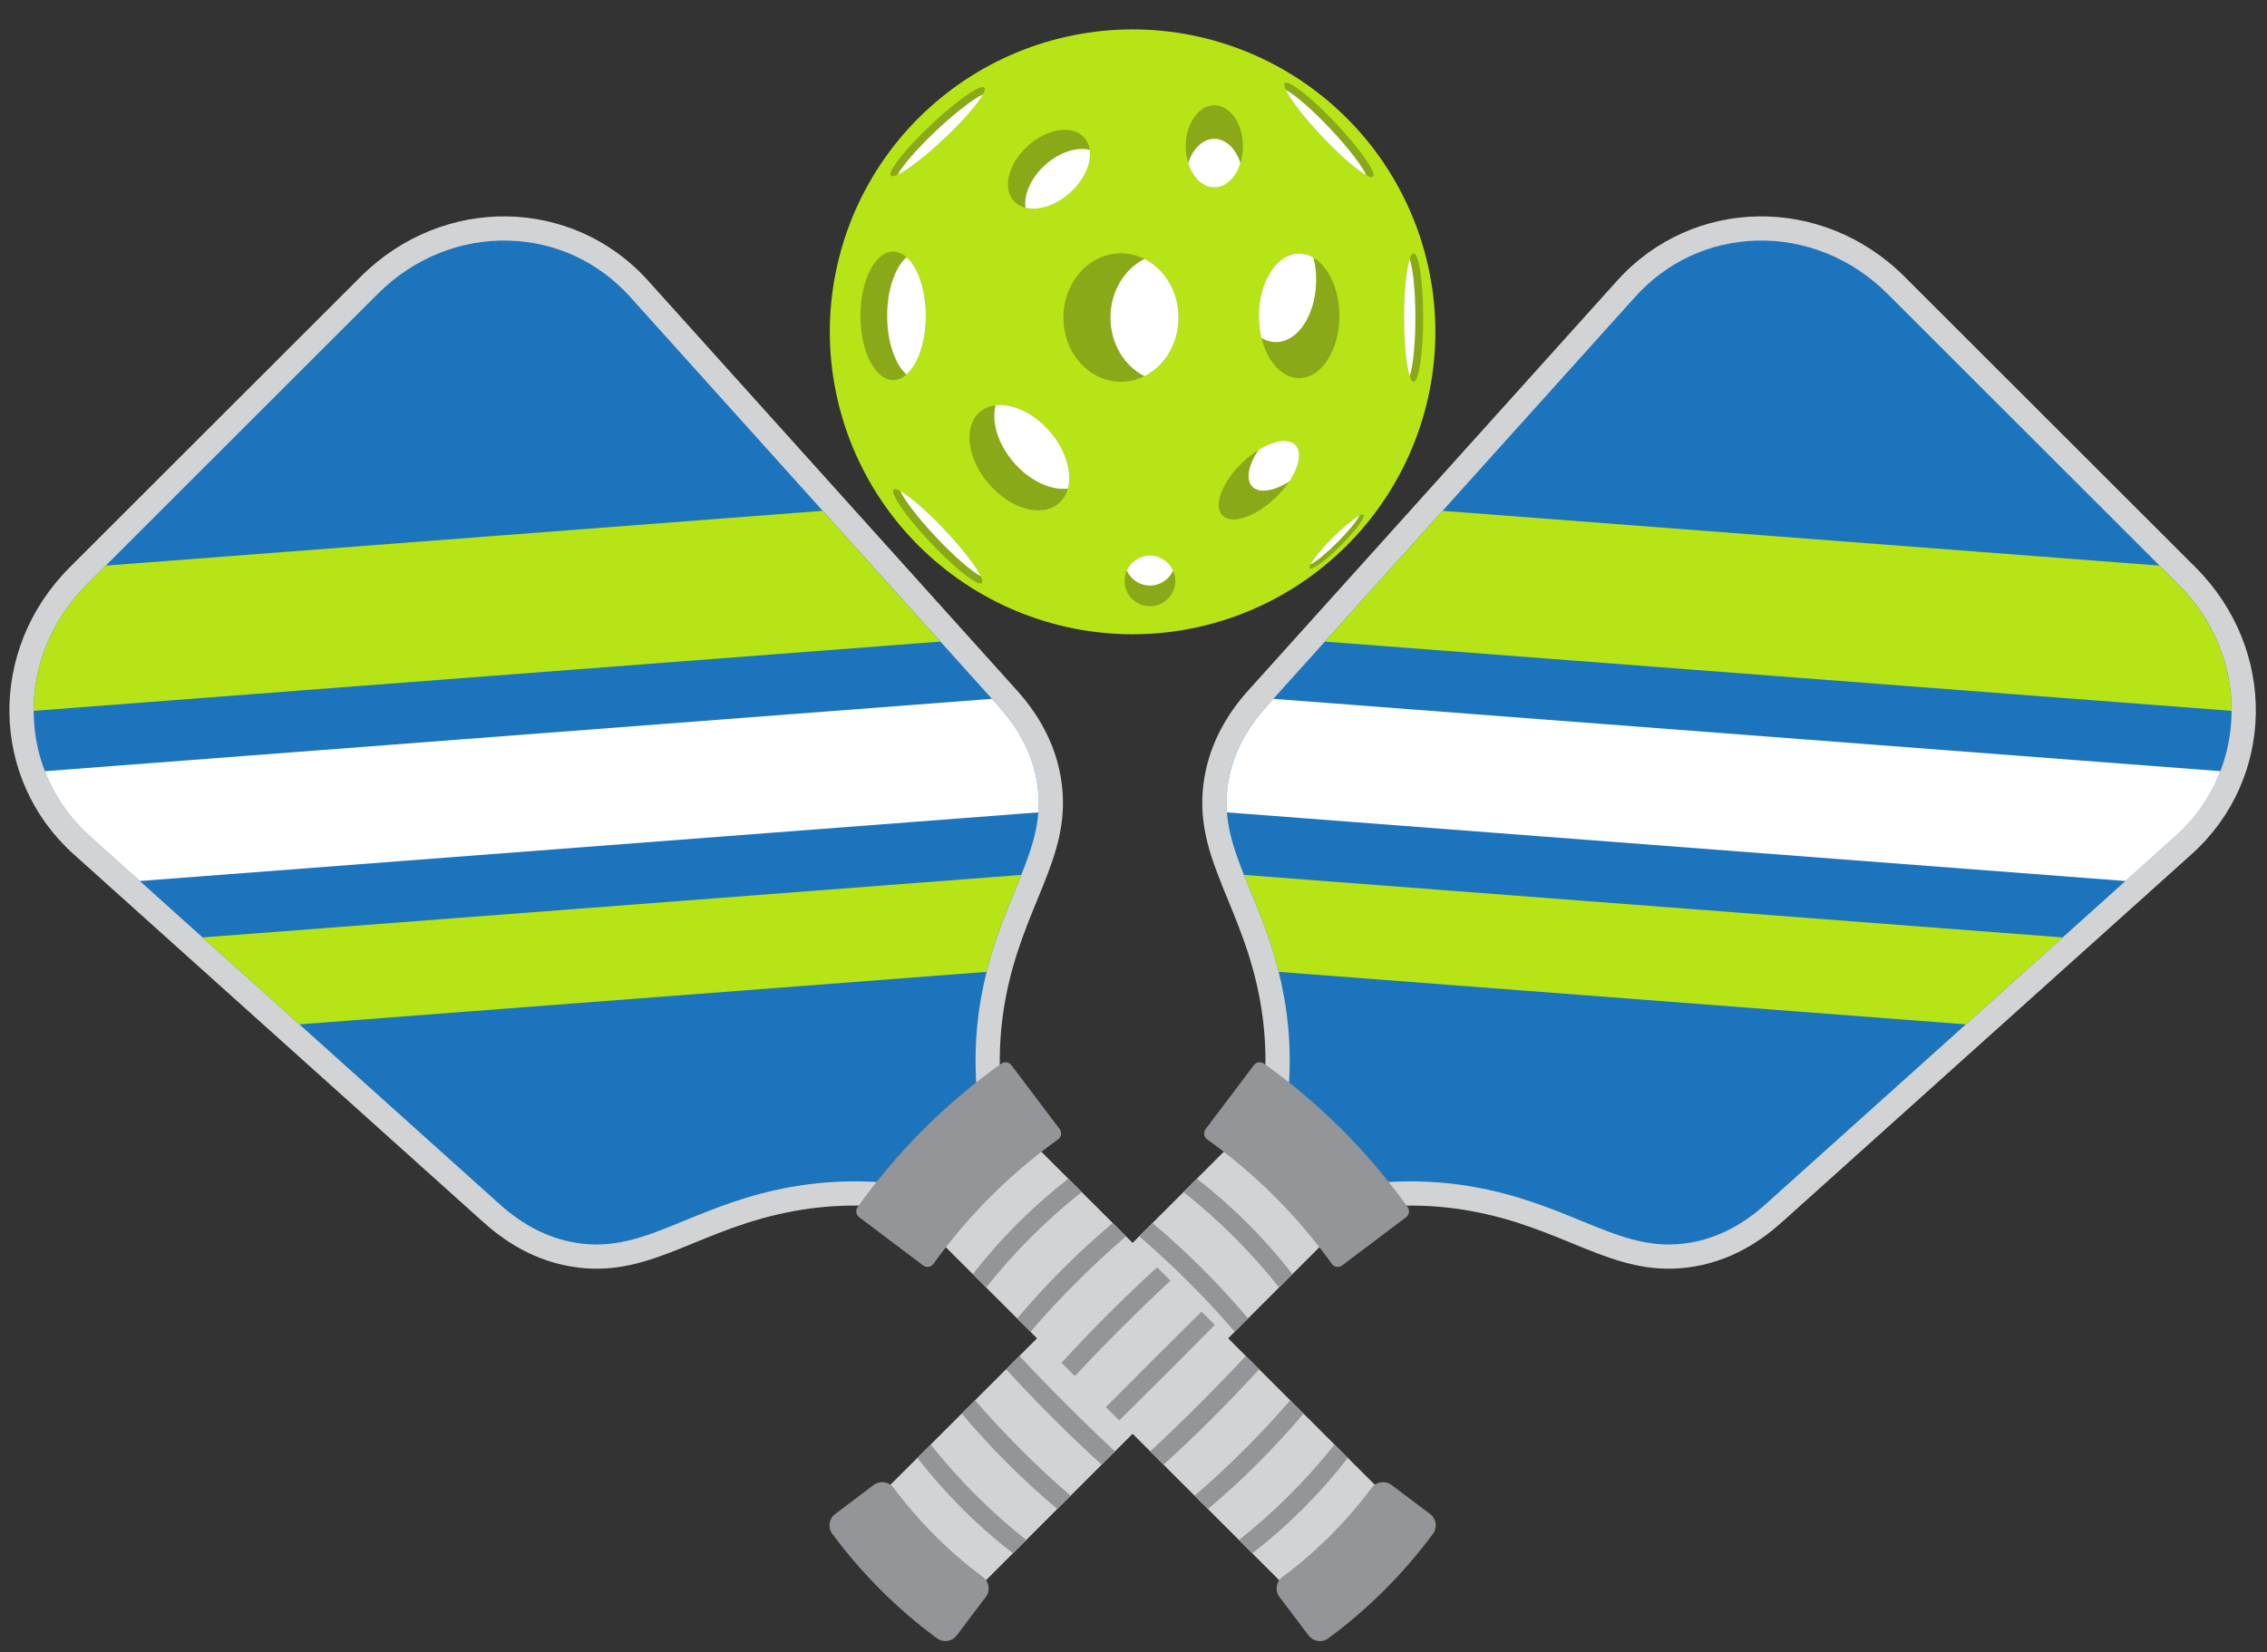
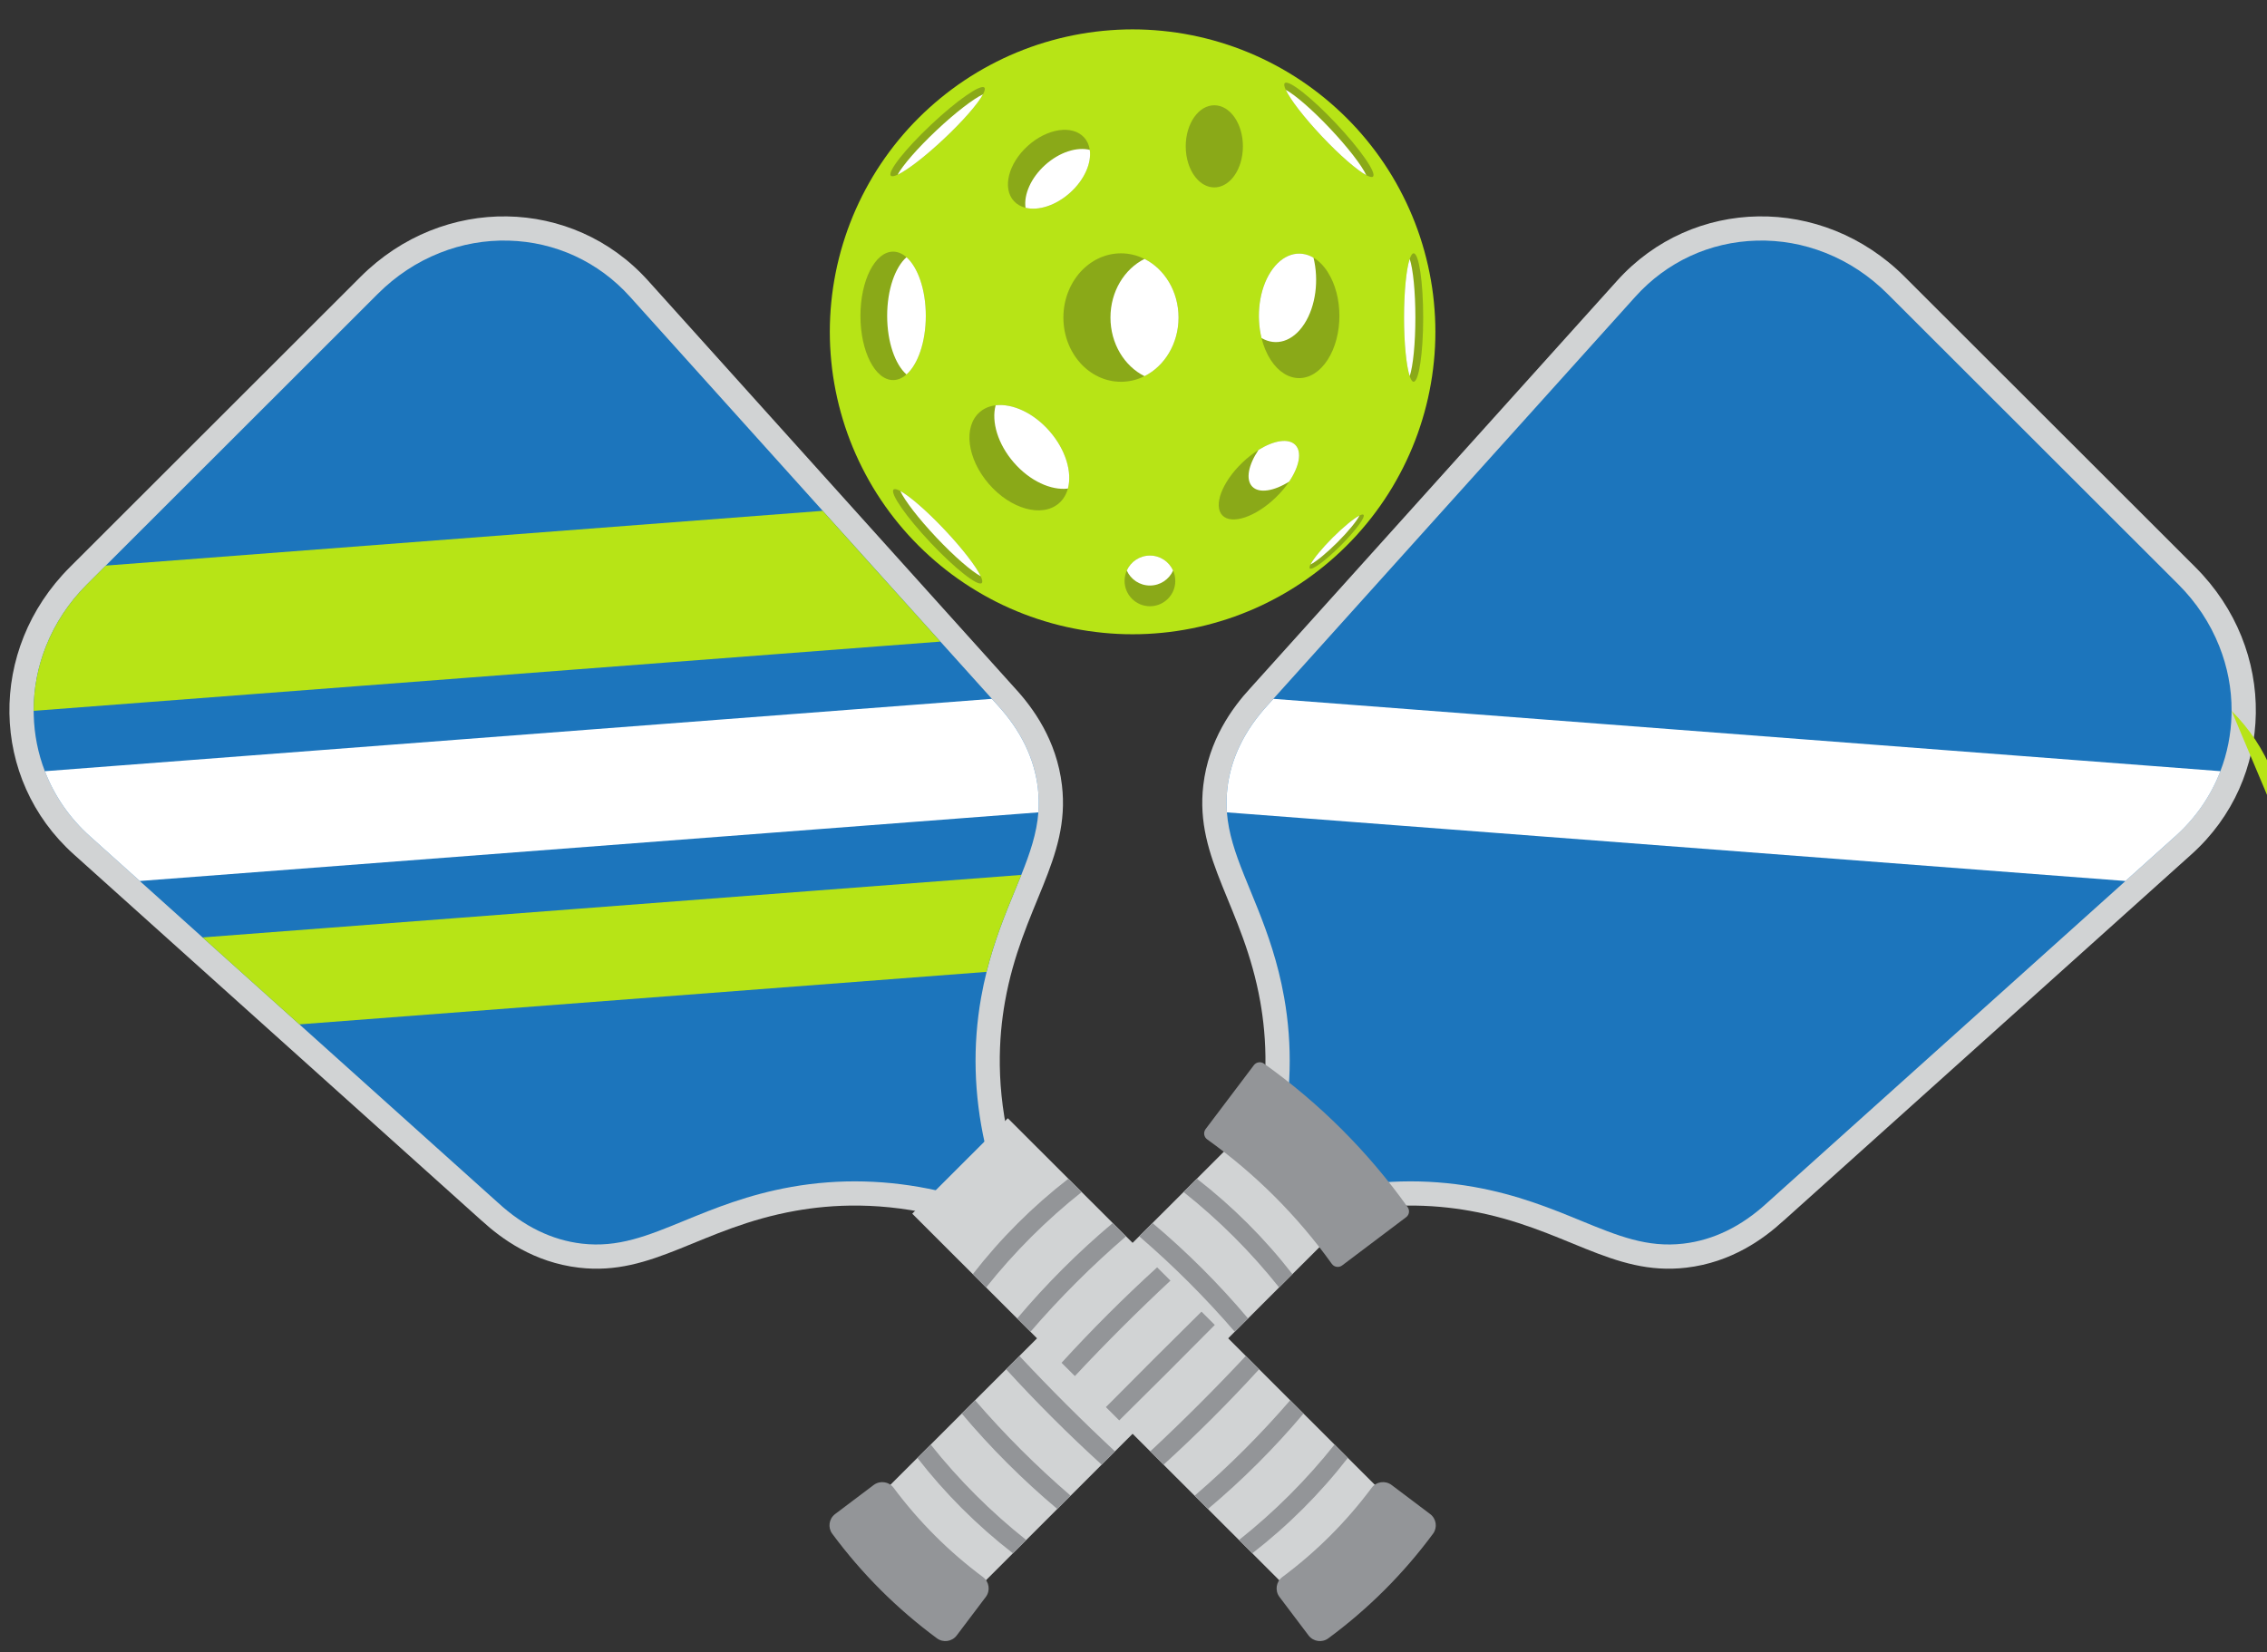
<svg xmlns="http://www.w3.org/2000/svg" id="Layer_1" data-name="Layer 1" viewBox="0 0 800 583.06">
  <rect x="0" y="0" width="800" height="583.06" fill="#333333" stroke="none" />
  <defs>
    <style> .cls-1 { fill: #d1d3d4; } .cls-2 { fill: #b7e416; } .cls-3 { fill: #fff; } .cls-4 { fill: #231f20; opacity: .3; } .cls-5 { fill: #939598; } .cls-6 { fill: #1c75bc; } </style>
  </defs>
  <g>
    <path class="cls-1" d="M629.36,430.86l144.02-129.37c29.53-26.52,30.49-72.21,1.34-101.32l-102.59-102.49c-29.14-29.11-74.87-28.16-101.42,1.34l-129.5,143.87c-6.35,6.88-14.71,18.3-16.58,34.26-3.08,26.25,14.16,42.81,20.11,76.42,2.17,12.28,3.46,30.39-2.34,52.64,3.91,3.91,7.82,7.82,11.73,11.72,3.91,3.91,7.82,7.82,11.73,11.72,22.27-5.8,40.41-4.51,52.69-2.34,33.64,5.95,50.22,23.17,76.5,20.09,15.98-1.86,27.41-10.22,34.3-16.56Z" />
    <path class="cls-6" d="M767.66,295.13l-17.6,15.8-22.16,19.91-34.16,30.68-70.14,63-.04.03c-9.02,8.3-18.94,13.13-29.49,14.36-12.79,1.5-23.14-2.74-36.23-8.11-10.51-4.31-22.43-9.19-37.78-11.91-16.92-2.99-34.24-2.55-51.53,1.32l-16.68-16.66c3.87-17.27,4.32-34.57,1.32-51.48-.56-3.17-1.22-6.19-1.94-9.09-2.78-11.11-6.56-20.33-9.98-28.65-.79-1.91-1.55-3.76-2.27-5.57-3.08-7.71-5.45-14.64-6.02-22.06-.21-2.76-.17-5.6.17-8.56,1.23-10.54,6.07-20.45,14.38-29.46l1.85-2.05,18.19-20.21,41.53-46.15,68-75.54c11.1-12.33,26.32-19.37,42.85-19.81,8.31-.22,16.48,1.23,24.28,4.33,8.13,3.22,15.49,8.09,21.87,14.46l102.59,102.49c6.38,6.37,11.25,13.72,14.48,21.85,2.92,7.34,4.38,15.01,4.35,22.81,0,.48,0,.96-.02,1.45-.18,6.92-1.52,13.6-3.93,19.85-3.34,8.68-8.73,16.51-15.9,22.95Z" />
    <polygon class="cls-1" points="300.21 538.02 443.72 394.65 477.45 428.34 333.93 571.71 300.21 538.02" />
    <path class="cls-5" d="M469.98,446.05c-12.17-16.97-26.98-31.77-43.97-43.92-1.18-.84-1.43-2.49-.56-3.65,5.68-7.52,11.35-15.03,17.03-22.55.84-1.12,2.42-1.36,3.56-.55,19.63,13.98,36.71,31.05,50.71,50.66.81,1.14.57,2.71-.55,3.55-7.53,5.67-15.05,11.34-22.57,17.02-1.16.87-2.81.62-3.65-.56Z" />
-     <path class="cls-2" d="M787.5,250.88l-319.95-24.44,41.53-46.15,252.98,19.33,6.61,6.6c6.38,6.37,11.25,13.72,14.48,21.85,2.92,7.34,4.38,15.01,4.35,22.81Z" />
+     <path class="cls-2" d="M787.5,250.88c6.38,6.37,11.25,13.72,14.48,21.85,2.92,7.34,4.38,15.01,4.35,22.81Z" />
    <path class="cls-3" d="M767.66,295.13l-17.6,15.8-317.1-24.22c-.21-2.76-.17-5.6.17-8.56,1.23-10.54,6.07-20.45,14.38-29.46l1.85-2.05,334.2,25.53c-3.34,8.68-8.72,16.51-15.9,22.95Z" />
-     <path class="cls-2" d="M727.9,330.85l-34.16,30.68-242.5-18.53c-2.78-11.11-6.56-20.33-9.98-28.65-.79-1.91-1.55-3.76-2.27-5.57l288.91,22.07Z" />
    <path class="cls-5" d="M315.35,525.1c8.94,11.98,19.53,22.57,31.53,31.49,2.22,1.66,2.67,4.8,1,7.01-3.42,4.53-6.85,9.06-10.27,13.6-1.65,2.18-4.75,2.64-6.96,1.02-14.11-10.41-26.54-22.82-36.96-36.92-1.63-2.2-1.17-5.3,1.02-6.95,4.54-3.42,9.07-6.84,13.61-10.26,2.22-1.66,5.37-1.22,7.03,1.01Z" />
    <path class="cls-5" d="M456.09,449.69l-4.7,4.69c-9.91-12.46-21.25-23.79-33.73-33.69l4.7-4.69c12.61,9.77,23.95,21.09,33.73,33.69Z" />
    <path class="cls-5" d="M440.43,465.33l-4.69,4.69c-10.37-12.02-21.7-23.34-33.73-33.69l4.69-4.69c12.16,10.22,23.5,21.54,33.73,33.69Z" />
    <path class="cls-5" d="M424.78,480.97l-4.7,4.69c-10.81-11.57-22.14-22.89-33.73-33.69l4.7-4.69c11.72,10.67,23.05,21.99,33.73,33.69Z" />
    <path class="cls-5" d="M409.13,496.61l-4.7,4.69c-11.26-11.12-22.6-22.44-33.73-33.69l4.7-4.69c11.26,11.12,22.6,22.44,33.73,33.69Z" />
    <path class="cls-5" d="M393.47,512.24l-4.7,4.69c-11.71-10.67-23.05-21.99-33.73-33.69l4.7-4.69c10.82,11.57,22.15,22.89,33.73,33.69Z" />
    <path class="cls-5" d="M377.82,527.88l-4.7,4.69c-12.16-10.22-23.5-21.54-33.73-33.69l4.7-4.69c10.37,12.02,21.7,23.34,33.73,33.69Z" />
    <path class="cls-5" d="M362.16,543.52l-4.7,4.69c-12.61-9.77-23.95-21.09-33.73-33.69l4.7-4.69c9.91,12.46,21.25,23.79,33.73,33.69Z" />
    <path class="cls-1" d="M170.03,430.86L26,301.49c-29.53-26.52-30.49-72.21-1.34-101.32l102.59-102.49c29.14-29.11,74.87-28.15,101.42,1.34l129.5,143.87c6.35,6.88,14.71,18.3,16.58,34.26,3.08,26.25-14.16,42.81-20.11,76.42-2.17,12.28-3.46,30.39,2.34,52.64-3.91,3.91-7.82,7.82-11.73,11.72-3.91,3.91-7.82,7.82-11.73,11.72-22.27-5.8-40.41-4.51-52.69-2.34-33.64,5.95-50.22,23.17-76.5,20.09-15.98-1.86-27.41-10.22-34.3-16.56Z" />
    <path class="cls-6" d="M31.73,295.13l17.6,15.8,22.16,19.91,34.16,30.68,70.14,63,.04.03c9.02,8.3,18.94,13.13,29.49,14.36,12.79,1.5,23.14-2.74,36.23-8.11,10.51-4.31,22.43-9.19,37.78-11.91,16.92-2.99,34.24-2.55,51.53,1.32l16.68-16.66c-3.87-17.27-4.32-34.57-1.32-51.48.56-3.17,1.22-6.19,1.94-9.09,2.78-11.11,6.56-20.33,9.98-28.65.79-1.91,1.55-3.76,2.27-5.57,3.08-7.71,5.45-14.64,6.02-22.06.21-2.76.17-5.6-.17-8.56-1.23-10.54-6.07-20.45-14.38-29.46l-1.85-2.05-18.19-20.21-41.53-46.15-67.99-75.54c-11.1-12.33-26.32-19.37-42.85-19.81-8.31-.22-16.48,1.23-24.28,4.33-8.13,3.22-15.49,8.09-21.87,14.46L30.71,206.22c-6.38,6.37-11.25,13.72-14.48,21.85-2.92,7.34-4.38,15.01-4.35,22.81,0,.48,0,.97.02,1.45.18,6.92,1.52,13.6,3.93,19.85,3.34,8.68,8.72,16.51,15.9,22.95Z" />
    <polygon class="cls-1" points="321.92 428.35 355.65 394.66 499.17 538.02 465.44 571.71 321.92 428.35" />
-     <path class="cls-5" d="M329.41,446.05c12.17-16.97,26.98-31.77,43.97-43.92,1.18-.84,1.43-2.49.56-3.65-5.68-7.52-11.35-15.03-17.03-22.55-.84-1.12-2.42-1.36-3.56-.55-19.63,13.98-36.71,31.05-50.71,50.66-.81,1.14-.57,2.71.55,3.55,7.53,5.67,15.05,11.34,22.57,17.02,1.16.87,2.81.62,3.65-.56Z" />
    <path class="cls-2" d="M11.88,250.88l319.95-24.44-41.53-46.15-252.98,19.33-6.61,6.6c-6.38,6.37-11.25,13.72-14.48,21.85-2.92,7.34-4.38,15.01-4.35,22.81Z" />
    <path class="cls-3" d="M31.73,295.13l17.6,15.8,317.1-24.22c.21-2.76.17-5.6-.17-8.56-1.23-10.54-6.07-20.45-14.38-29.46l-1.85-2.05L15.83,272.18c3.34,8.68,8.72,16.51,15.9,22.95Z" />
    <path class="cls-2" d="M71.49,330.85l34.16,30.68,242.5-18.53c2.78-11.11,6.56-20.33,9.98-28.65.79-1.91,1.55-3.76,2.27-5.57l-288.91,22.07Z" />
    <path class="cls-5" d="M484.04,525.1c-8.94,11.98-19.53,22.57-31.53,31.49-2.22,1.66-2.67,4.8-1,7.01,3.42,4.53,6.85,9.06,10.27,13.6,1.65,2.18,4.75,2.64,6.96,1.02,14.11-10.41,26.54-22.82,36.96-36.92,1.63-2.2,1.17-5.3-1.02-6.95-4.54-3.42-9.07-6.84-13.61-10.26-2.22-1.66-5.37-1.22-7.03,1.01Z" />
    <path class="cls-5" d="M343.3,449.69l4.7,4.69c9.91-12.46,21.25-23.79,33.73-33.69l-4.7-4.69c-12.61,9.77-23.95,21.09-33.73,33.69Z" />
    <path class="cls-5" d="M358.95,465.33l4.69,4.69c10.37-12.02,21.7-23.34,33.73-33.69l-4.69-4.69c-12.16,10.22-23.5,21.54-33.73,33.69Z" />
    <path class="cls-5" d="M374.61,480.97l4.7,4.69c10.81-11.57,22.15-22.89,33.73-33.69l-4.7-4.69c-11.72,10.67-23.05,21.99-33.73,33.69Z" />
    <path class="cls-5" d="M390.26,496.61l4.7,4.69c11.26-11.12,22.6-22.44,33.73-33.69l-4.7-4.69c-11.26,11.12-22.6,22.44-33.73,33.69Z" />
    <path class="cls-5" d="M405.91,512.24l4.7,4.69c11.71-10.67,23.05-21.99,33.73-33.69l-4.7-4.69c-10.82,11.57-22.15,22.89-33.73,33.69Z" />
    <path class="cls-5" d="M421.57,527.88l4.7,4.69c12.16-10.22,23.5-21.54,33.73-33.69l-4.7-4.69c-10.37,12.02-21.7,23.34-33.73,33.69Z" />
    <path class="cls-5" d="M437.22,543.52l4.7,4.69c12.61-9.77,23.95-21.09,33.73-33.69l-4.7-4.69c-9.91,12.46-21.25,23.79-33.73,33.69Z" />
  </g>
  <g>
    <path class="cls-2" d="M506.53,117.11c0,1.75-.04,3.49-.13,5.24-.09,1.74-.21,3.49-.39,5.22-.17,1.74-.39,3.47-.64,5.2-.26,1.73-.56,3.45-.9,5.16-.34,1.71-.72,3.42-1.15,5.11-.42,1.69-.89,3.38-1.4,5.05-.51,1.67-1.06,3.33-1.64,4.97-.59,1.64-1.22,3.27-1.89,4.89-.67,1.61-1.38,3.21-2.13,4.79-.75,1.58-1.53,3.14-2.36,4.68-.82,1.54-1.69,3.06-2.58,4.56-.9,1.5-1.83,2.97-2.81,4.43-.97,1.45-1.98,2.88-3.02,4.28-1.04,1.4-2.12,2.78-3.23,4.13-1.11,1.35-2.25,2.67-3.43,3.97s-2.38,2.56-3.62,3.79c-1.24,1.24-2.5,2.44-3.8,3.61-1.3,1.17-2.62,2.31-3.97,3.42-1.35,1.11-2.73,2.18-4.13,3.22-1.4,1.04-2.83,2.05-4.29,3.02-1.45.97-2.93,1.9-4.43,2.8s-3.02,1.76-4.56,2.58c-1.54.82-3.1,1.61-4.68,2.36-1.58.75-3.18,1.45-4.79,2.12-1.62.67-3.25,1.3-4.89,1.89-1.65.59-3.31,1.14-4.98,1.64-1.67.51-3.36.97-5.05,1.4-1.7.42-3.4.81-5.12,1.15-1.71.34-3.44.64-5.17.9-1.73.26-3.46.47-5.2.64-1.74.17-3.48.3-5.23.39-1.75.09-3.49.13-5.24.13s-3.5-.04-5.24-.13c-1.75-.09-3.49-.21-5.23-.39s-3.47-.38-5.2-.64c-1.73-.26-3.45-.55-5.17-.9-1.71-.34-3.42-.72-5.12-1.15-1.7-.42-3.38-.89-5.05-1.4-1.67-.51-3.33-1.05-4.98-1.64-1.65-.59-3.28-1.22-4.89-1.89-1.62-.67-3.21-1.38-4.79-2.12s-3.14-1.53-4.68-2.36c-1.54-.82-3.06-1.68-4.56-2.58-1.5-.9-2.98-1.83-4.43-2.8-1.45-.97-2.88-1.98-4.29-3.02-1.4-1.04-2.78-2.11-4.13-3.22-1.35-1.11-2.68-2.25-3.97-3.42-1.3-1.17-2.56-2.38-3.8-3.61-1.24-1.24-2.44-2.5-3.62-3.79-1.17-1.29-2.32-2.62-3.43-3.97-1.11-1.35-2.18-2.73-3.23-4.13-1.04-1.4-2.05-2.83-3.02-4.28-.97-1.45-1.91-2.93-2.81-4.43-.9-1.5-1.76-3.02-2.58-4.56s-1.61-3.1-2.36-4.68c-.75-1.58-1.46-3.18-2.13-4.79-.67-1.61-1.3-3.24-1.89-4.89-.59-1.64-1.14-3.3-1.64-4.97-.51-1.67-.97-3.35-1.4-5.05-.42-1.69-.81-3.4-1.15-5.11-.34-1.71-.64-3.43-.9-5.16-.26-1.73-.47-3.46-.64-5.2-.17-1.74-.3-3.48-.39-5.22-.09-1.74-.13-3.49-.13-5.24,0-1.75.04-3.49.13-5.24.09-1.74.21-3.49.39-5.22.17-1.74.39-3.47.64-5.2.26-1.73.56-3.45.9-5.16.34-1.71.72-3.42,1.15-5.11.42-1.69.89-3.38,1.4-5.05.51-1.67,1.06-3.33,1.64-4.97.59-1.64,1.22-3.27,1.89-4.89.67-1.61,1.38-3.21,2.13-4.79.75-1.58,1.53-3.14,2.36-4.68.82-1.54,1.69-3.06,2.58-4.56.9-1.5,1.83-2.97,2.81-4.43.97-1.45,1.98-2.88,3.02-4.28,1.04-1.4,2.12-2.78,3.23-4.13,1.11-1.35,2.25-2.67,3.43-3.97,1.17-1.29,2.38-2.56,3.62-3.79,1.24-1.24,2.5-2.44,3.8-3.61s2.62-2.31,3.97-3.42c1.35-1.11,2.73-2.18,4.13-3.22,1.4-1.04,2.83-2.05,4.29-3.02,1.45-.97,2.93-1.9,4.43-2.8s3.02-1.76,4.56-2.58c1.54-.82,3.1-1.61,4.68-2.36,1.58-.75,3.18-1.45,4.79-2.12,1.62-.67,3.25-1.3,4.89-1.89,1.65-.59,3.31-1.14,4.98-1.64,1.67-.51,3.36-.97,5.05-1.4,1.7-.42,3.4-.81,5.12-1.15,1.71-.34,3.44-.64,5.17-.9,1.73-.26,3.46-.47,5.2-.64,1.74-.17,3.48-.3,5.23-.39,1.75-.09,3.49-.13,5.24-.13s3.5.04,5.24.13c1.75.09,3.49.21,5.23.39,1.74.17,3.47.38,5.2.64,1.73.26,3.45.55,5.17.9,1.71.34,3.42.72,5.12,1.15,1.7.42,3.38.89,5.05,1.4,1.67.51,3.33,1.05,4.98,1.64,1.65.59,3.28,1.22,4.89,1.89,1.62.67,3.21,1.38,4.79,2.12,1.58.75,3.14,1.53,4.68,2.36,1.54.82,3.06,1.68,4.56,2.58,1.5.9,2.98,1.83,4.43,2.8,1.45.97,2.88,1.98,4.29,3.02,1.4,1.04,2.78,2.11,4.13,3.22,1.35,1.11,2.68,2.25,3.97,3.42,1.3,1.17,2.56,2.38,3.8,3.61,1.24,1.24,2.44,2.5,3.62,3.79,1.17,1.29,2.32,2.62,3.43,3.97,1.11,1.35,2.18,2.73,3.23,4.13,1.04,1.4,2.05,2.83,3.02,4.28.97,1.45,1.91,2.93,2.81,4.43.9,1.5,1.76,3.02,2.58,4.56.82,1.54,1.61,3.1,2.36,4.68.75,1.58,1.46,3.18,2.13,4.79.67,1.61,1.3,3.24,1.89,4.89.59,1.64,1.14,3.3,1.64,4.97.51,1.67.97,3.35,1.4,5.05.42,1.69.81,3.4,1.15,5.11.34,1.71.64,3.43.9,5.16.26,1.73.47,3.46.64,5.2.17,1.74.3,3.48.39,5.22.09,1.74.13,3.49.13,5.24Z" />
    <g>
      <path class="cls-4" d="M457.13,157.04c2.41,2.49,1.36,7.65-2.2,12.94-1.28,1.9-2.87,3.81-4.75,5.62-7.11,6.86-15.53,9.68-18.81,6.3-3.27-3.39-.16-11.7,6.96-18.56,1.88-1.81,3.84-3.34,5.78-4.55,5.41-3.37,10.61-4.24,13.02-1.75Z" />
      <path class="cls-3" d="M457.13,157.04c2.41,2.49,1.36,7.65-2.2,12.94-5.41,3.37-10.61,4.24-13.02,1.75-2.41-2.49-1.36-7.65,2.2-12.94,5.41-3.37,10.61-4.24,13.02-1.75Z" />
      <path class="cls-4" d="M428.52,66.14c-4.1,0-7.64-3.52-9.21-8.57-.57-1.81-.88-3.82-.88-5.93,0-8.01,4.52-14.49,10.09-14.49s10.09,6.49,10.09,14.49c0,2.11-.32,4.12-.88,5.93-1.58,5.05-5.11,8.57-9.21,8.57Z" />
-       <path class="cls-3" d="M428.52,66.14c-4.1,0-7.64-3.52-9.21-8.57,1.58-5.05,5.11-8.57,9.21-8.57s7.64,3.52,9.21,8.57c-1.58,5.05-5.11,8.57-9.21,8.57Z" />
      <path class="cls-4" d="M405.8,196.07c3.64,0,6.77,2.17,8.17,5.29.5,1.12.78,2.35.78,3.66,0,4.94-4.01,8.94-8.95,8.94s-8.95-4-8.95-8.94c0-1.3.28-2.54.78-3.66,1.4-3.12,4.53-5.29,8.17-5.29Z" />
      <path class="cls-3" d="M405.8,196.07c3.64,0,6.77,2.17,8.17,5.29-1.4,3.12-4.53,5.29-8.17,5.29s-6.77-2.17-8.17-5.29c1.4-3.12,4.53-5.29,8.17-5.29Z" />
      <path class="cls-4" d="M468.5,95.94c-1.46-2.26-3.17-3.93-4.99-5-5.07-2.98-11.03-1.32-15.11,5-4.09,6.32-5.17,15.52-3.23,23.36.69,2.81,1.77,5.44,3.23,7.71,5.55,8.58,14.55,8.58,20.1,0,5.55-8.58,5.55-22.48,0-31.06Z" />
      <path class="cls-3" d="M448.41,95.94c4.09-6.32,10.04-7.98,15.11-5,1.93,7.84.85,17.04-3.23,23.36-4.09,6.32-10.04,7.98-15.11,5-1.93-7.84-.85-17.05,3.23-23.36Z" />
      <path class="cls-4" d="M415.89,112.07c0,9.22-4.93,17.15-12.01,20.69-2.54,1.27-5.35,1.98-8.31,1.98-11.22,0-20.31-10.15-20.31-22.66s9.1-22.67,20.31-22.67c2.96,0,5.77.71,8.31,1.98,7.08,3.54,12.01,11.47,12.01,20.69Z" />
      <path class="cls-3" d="M415.89,112.07c0,9.22-4.93,17.15-12.01,20.69-7.08-3.54-12.01-11.47-12.01-20.69s4.93-17.15,12.01-20.69c7.08,3.54,12.01,11.47,12.01,20.69Z" />
      <path class="cls-4" d="M370.44,152.25c5.68,6.54,7.96,14.43,6.41,20.18-.56,2.06-1.61,3.85-3.17,5.2-5.93,5.13-16.99,2.09-24.7-6.8-7.71-8.89-9.16-20.26-3.24-25.39,1.56-1.36,3.49-2.14,5.61-2.4,5.92-.72,13.41,2.66,19.09,9.2Z" />
      <path class="cls-3" d="M370.44,152.25c5.68,6.54,7.96,14.43,6.41,20.18-5.92.72-13.41-2.65-19.09-9.2-5.68-6.54-7.96-14.43-6.41-20.19,5.92-.72,13.41,2.66,19.09,9.2Z" />
      <path class="cls-4" d="M377.65,67.99c-5.05,4.55-11.2,6.47-15.75,5.34-1.63-.4-3.05-1.2-4.14-2.4-4.12-4.56-1.91-13.28,4.95-19.46,6.86-6.19,15.76-7.5,19.88-2.94,1.09,1.2,1.74,2.7,1.97,4.35.66,4.63-1.87,10.56-6.92,15.11Z" />
      <path class="cls-3" d="M377.65,67.99c-5.05,4.55-11.2,6.47-15.75,5.34-.66-4.63,1.87-10.55,6.92-15.1,5.05-4.55,11.2-6.47,15.75-5.34.66,4.63-1.87,10.55-6.92,15.1Z" />
      <path class="cls-4" d="M326.71,111.47c0,9.22-2.8,17.15-6.82,20.69-1.44,1.27-3.04,1.98-4.72,1.98-6.37,0-11.53-10.15-11.53-22.66s5.16-22.67,11.53-22.67c1.68,0,3.28.71,4.72,1.98,4.02,3.54,6.82,11.47,6.82,20.69Z" />
      <path class="cls-3" d="M326.71,111.47c0,9.22-2.8,17.15-6.82,20.69-4.02-3.54-6.82-11.47-6.82-20.69s2.8-17.15,6.82-20.69c4.02,3.54,6.82,11.47,6.82,20.69Z" />
      <path class="cls-4" d="M333.35,186.97c6.33,6.71,11.18,13.04,12.75,16.42.57,1.21.71,2.05.35,2.38-1.36,1.28-9.43-5.07-18.02-14.18-8.6-9.11-14.46-17.53-13.1-18.81.36-.34,1.18-.14,2.36.49,3.29,1.77,9.33,6.98,15.66,13.69Z" />
      <path class="cls-3" d="M333.35,186.97c6.33,6.71,11.18,13.04,12.75,16.42-3.29-1.77-9.33-6.98-15.66-13.69s-11.18-13.04-12.75-16.42c3.29,1.77,9.33,6.98,15.66,13.69Z" />
      <path class="cls-4" d="M495.47,112.07c0-9.22.82-17.15,2-20.69.42-1.27.89-1.98,1.38-1.98,1.87,0,3.38,10.15,3.38,22.66s-1.51,22.67-3.38,22.67c-.49,0-.96-.71-1.38-1.98-1.17-3.54-2-11.47-2-20.69Z" />
      <path class="cls-3" d="M495.47,112.07c0-9.22.82-17.15,2-20.69,1.18,3.54,2,11.47,2,20.69s-.82,17.15-2,20.69c-1.17-3.54-2-11.47-2-20.69Z" />
      <path class="cls-4" d="M470.28,189.74c3.86-3.85,7.52-6.82,9.49-7.81.71-.36,1.2-.45,1.4-.25.78.78-2.83,5.65-8.07,10.88-5.23,5.23-10.11,8.84-10.89,8.06-.21-.21-.1-.7.25-1.4.99-1.98,3.97-5.63,7.82-9.49Z" />
      <path class="cls-3" d="M470.28,189.74c3.86-3.85,7.52-6.82,9.49-7.81-.99,1.97-3.97,5.63-7.82,9.48-3.86,3.85-7.52,6.82-9.49,7.81.99-1.97,3.97-5.63,7.82-9.48Z" />
      <path class="cls-4" d="M333.2,48.92c-6.71,6.32-13.05,11.17-16.44,12.74-1.21.57-2.05.71-2.39.35-1.28-1.35,5.07-9.42,14.19-18,9.12-8.59,17.55-14.45,18.82-13.09.34.36.14,1.18-.49,2.36-1.77,3.28-6.99,9.32-13.7,15.64Z" />
      <path class="cls-3" d="M333.2,48.92c-6.71,6.32-13.05,11.17-16.44,12.74,1.77-3.28,6.99-9.32,13.7-15.64,6.71-6.32,13.05-11.17,16.44-12.74-1.77,3.29-6.99,9.32-13.7,15.64Z" />
      <path class="cls-4" d="M466.49,48.13c-6.33-6.71-11.18-13.04-12.75-16.42-.57-1.21-.71-2.05-.35-2.38,1.36-1.28,9.43,5.07,18.02,14.18s14.46,17.53,13.1,18.81c-.36.34-1.18.14-2.36-.49-3.29-1.77-9.33-6.98-15.66-13.69Z" />
      <path class="cls-3" d="M466.49,48.13c-6.33-6.71-11.18-13.04-12.75-16.42,3.29,1.77,9.33,6.98,15.66,13.69,6.33,6.71,11.18,13.04,12.75,16.42-3.29-1.77-9.34-6.98-15.66-13.69Z" />
    </g>
  </g>
</svg>